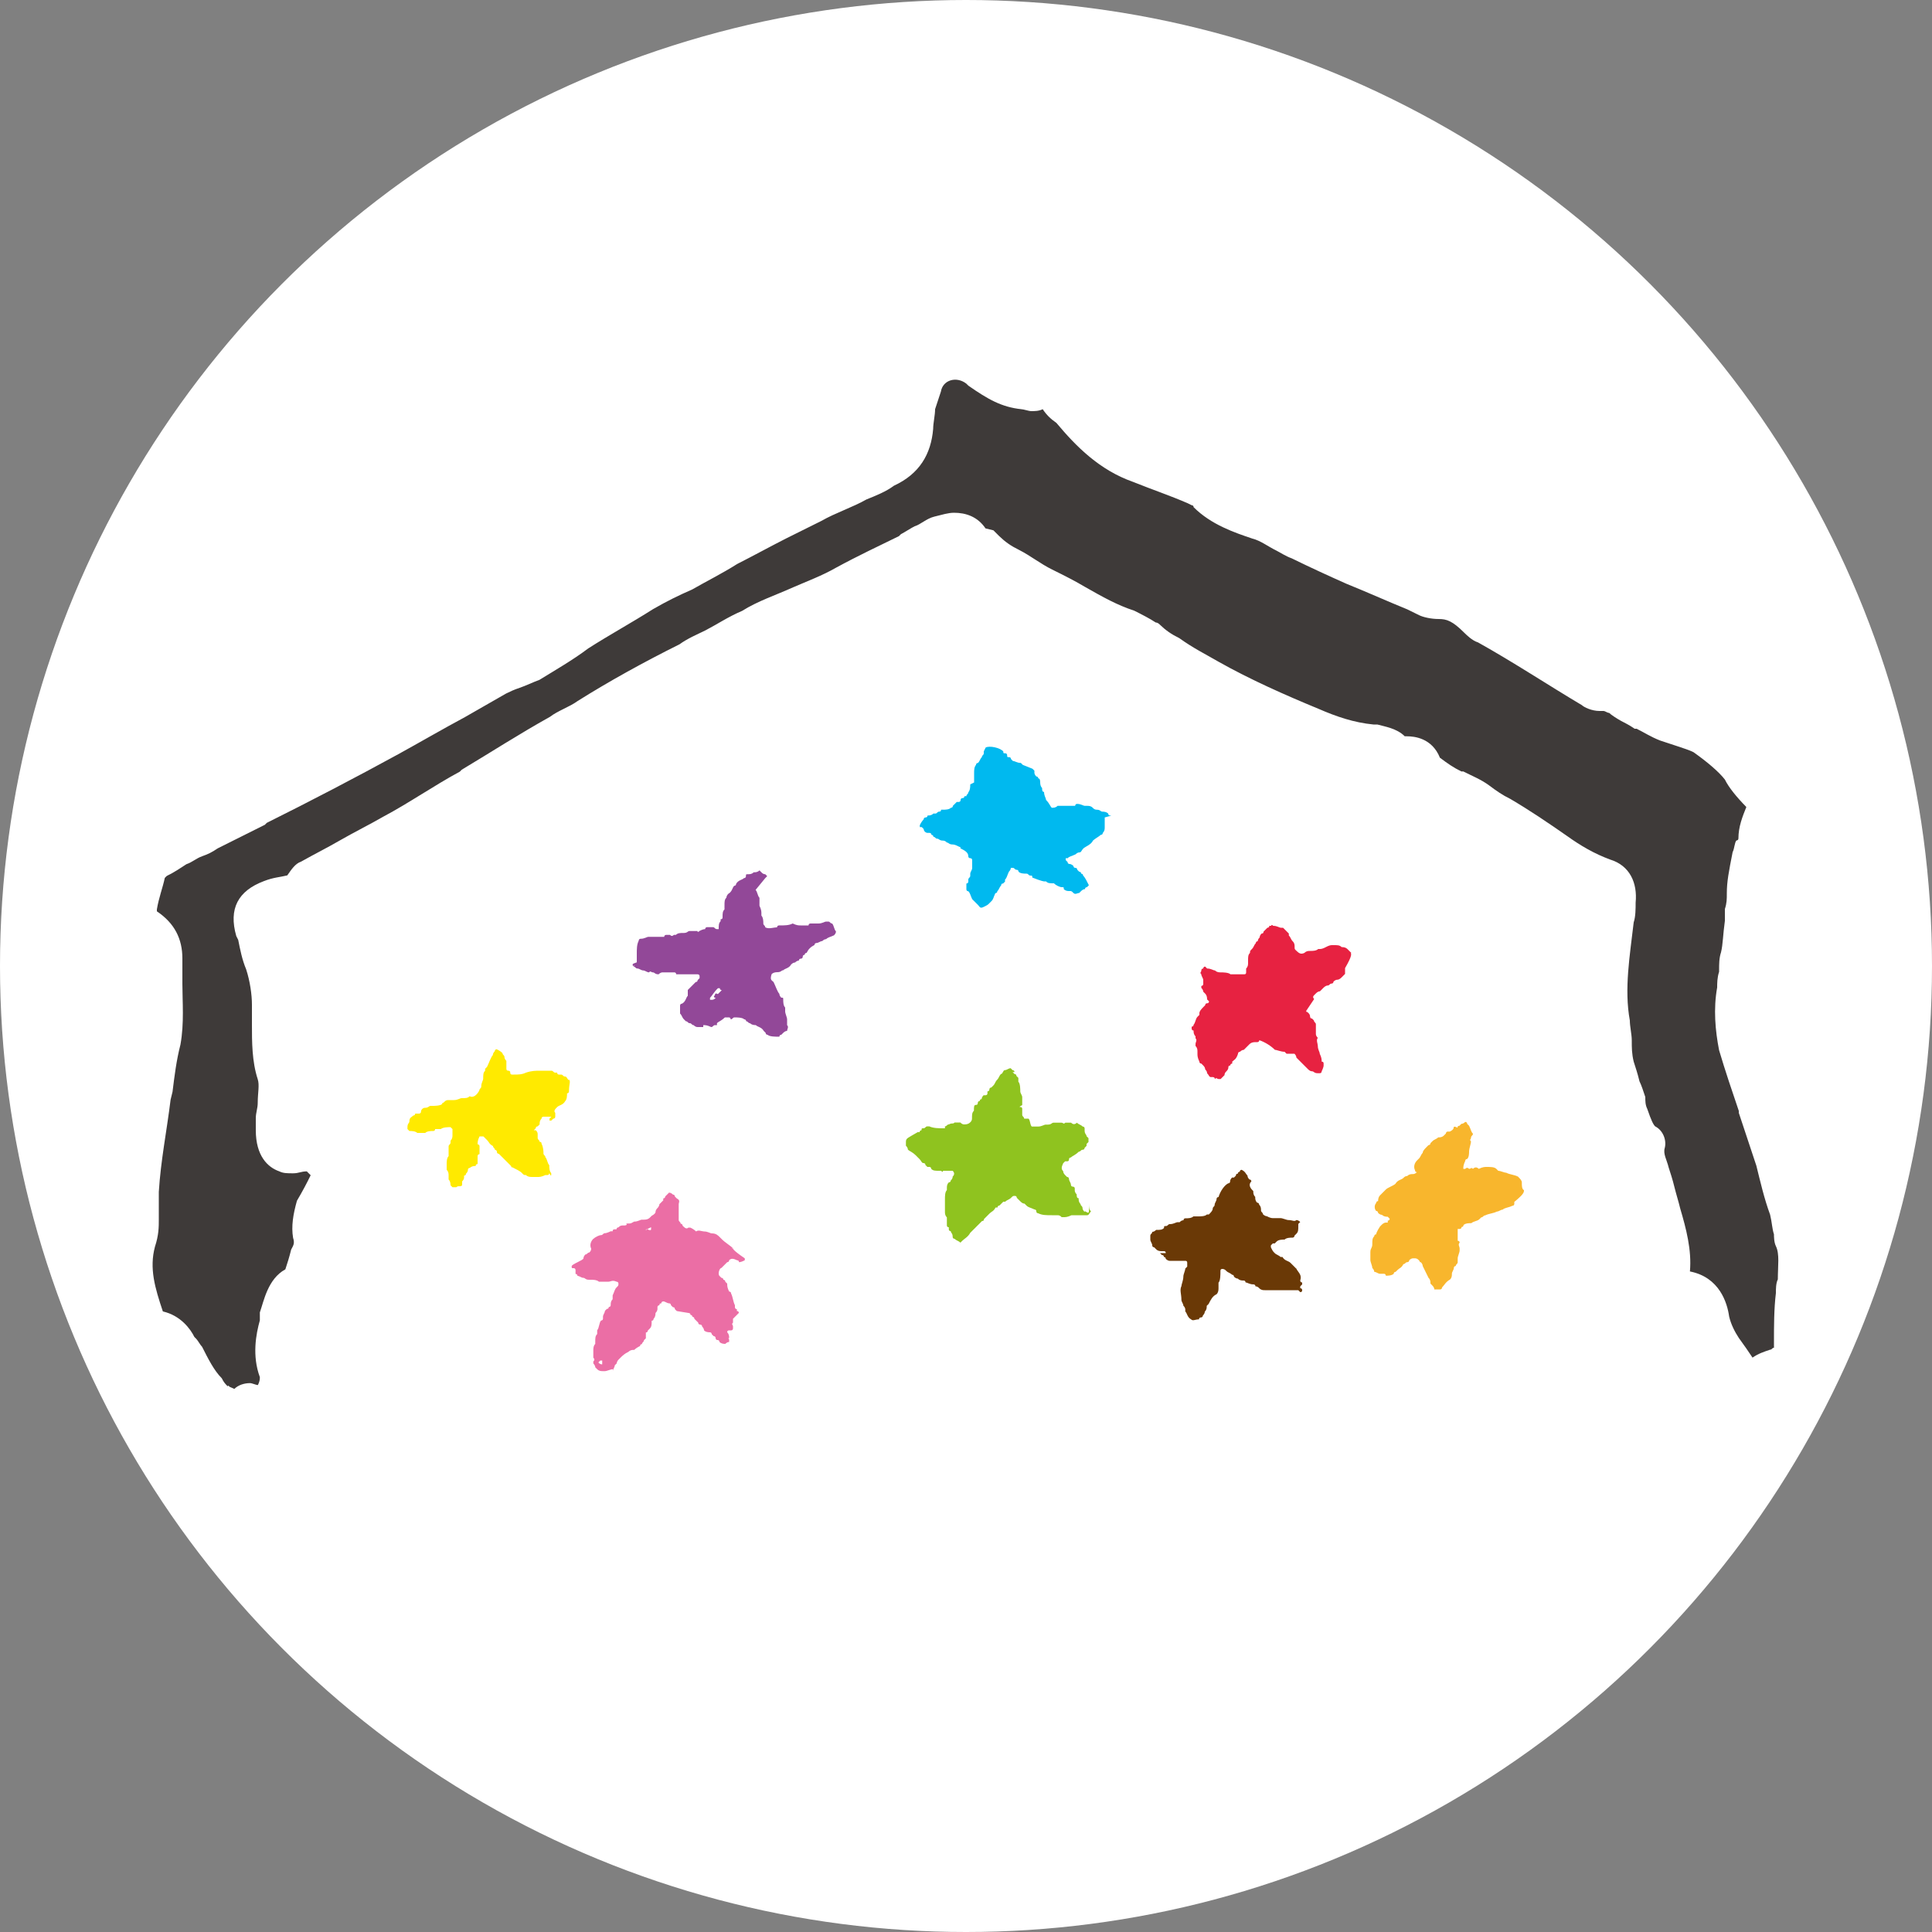
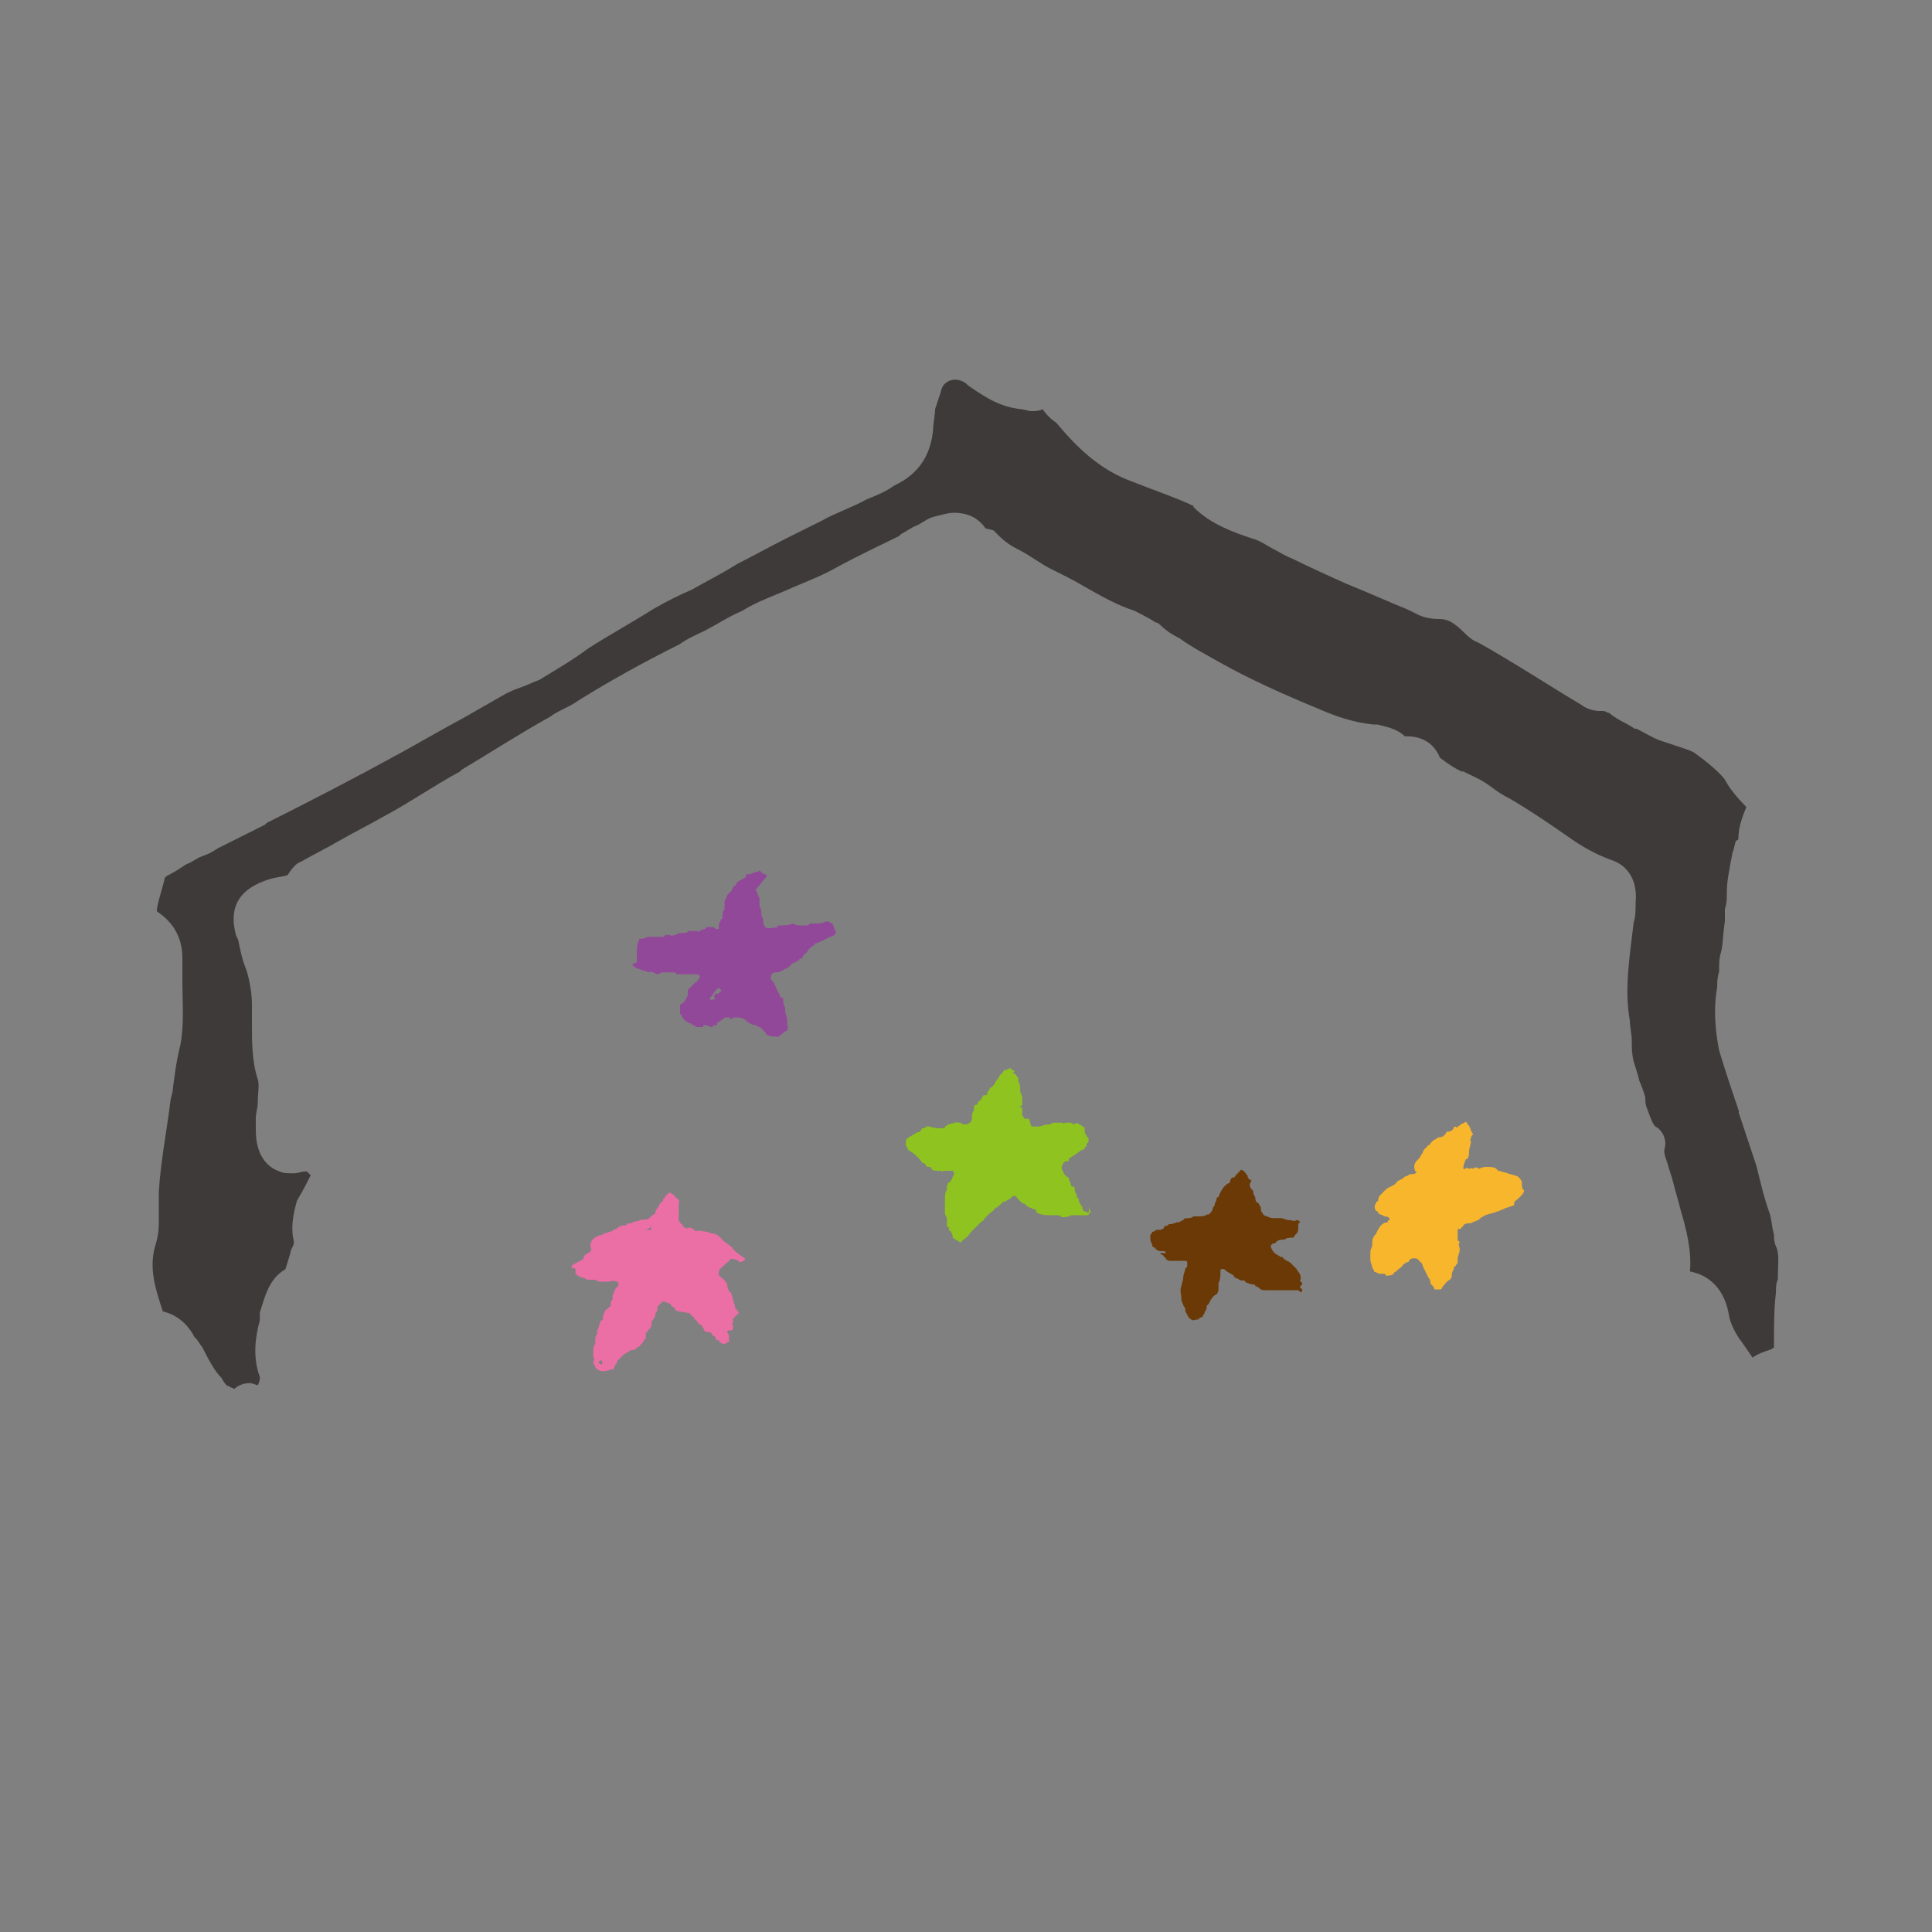
<svg xmlns="http://www.w3.org/2000/svg" id="_レイヤー_1" data-name=" レイヤー 1" viewBox="0 0 100 100">
  <rect x="0" y="0" width="100" height="100" fill="#808080" stroke="none" />
  <defs>
    <style>
      .cls-1 {
        fill: #f8b62d;
      }

      .cls-1, .cls-2, .cls-3, .cls-4, .cls-5, .cls-6, .cls-7, .cls-8, .cls-9, .cls-10 {
        stroke-width: 0px;
      }

      .cls-2 {
        fill: #3e3a39;
      }

      .cls-3 {
        fill: #8fc31f;
      }

      .cls-4 {
        fill: #924898;
      }

      .cls-5 {
        fill: #fff;
      }

      .cls-6 {
        fill: #ffea00;
      }

      .cls-7 {
        fill: #e72241;
      }

      .cls-8 {
        fill: #eb6ea5;
      }

      .cls-9 {
        fill: #00b9ef;
      }

      .cls-10 {
        fill: #6a3906;
      }
    </style>
  </defs>
-   <circle class="cls-5" cx="50" cy="50" r="50" />
  <g>
    <g>
      <path class="cls-1" d="m78.87,61.61c-.1-.1-.1-.2-.1-.41,0-.1-.1-.2-.2-.3-.2-.1-.41-.1-.61-.2-.1,0-.3-.1-.41-.1l-.1-.1c-.1-.1-.3-.1-.5-.1-.1,0-.2,0-.41.1-.1-.1-.2-.1-.3,0-.1-.1-.1,0-.2,0-.07-.07-.14-.07-.2,0h-.1c0-.1,0-.2.1-.41,0,0,0-.1.1-.1.1-.1.1-.3.1-.41s.1-.41.1-.5c-.1-.1,0-.1,0-.2s.1-.1.1-.2c-.1-.1-.1-.2-.2-.41l-.1-.1c0-.1-.1-.1-.1-.1-.07.07-.14.1-.2.1l-.1.1c-.07,0-.1.03-.1.1-.13-.07-.2-.07-.2,0s-.07.14-.2.2h-.1c-.1,0-.1.1-.1.1l-.1.1c-.1.1-.2.1-.3.1-.1.1-.2.1-.3.2l-.1.1c0,.1-.1.1-.1.1l-.1.1c-.1.1-.2.2-.2.3-.1.1-.1.2-.2.3l-.1.1c-.1.1-.2.3-.1.5,0,0,0,.1.1.1-.07.07-.14.1-.2.1-.1,0-.2,0-.3.1-.07,0-.14.03-.2.1-.1.1-.3.1-.41.3-.1.1-.41.2-.5.3l-.1.1-.2.2c-.07.07-.1.17-.1.3-.1,0-.1.1-.1.1-.1.1-.1.3,0,.41.1,0,.1.1.1.1.07.07.14.1.2.1.07.07.17.1.3.1l.1.1s0,.1-.1.1v.1h-.1c-.1,0-.2.1-.2.1l-.1.1s-.2.3-.2.41c-.1,0-.1.1-.1.1-.1.1-.1.2-.1.41s-.1.2-.1.41v.41c0,.1.1.3.1.41.07.07.1.14.1.2.1,0,.2.1.3.1h.2c.1,0,.1.1.1.1.1,0,.3,0,.41-.1,0-.1.1-.1.1-.1l.1-.1c.1-.1.2-.1.3-.3.1,0,.1-.1.2-.1,0,0,.1,0,.1-.1.07-.07.14-.1.2-.1h.1c.07,0,.14.03.2.1.1.1,0,.1.1.1.07.07.1.14.1.2.1.2.2.41.3.61.1.1.1.2.1.3l.1.1c.07.07.1.14.1.2h.3c.1,0,.1-.1.1-.1.1-.1.2-.3.41-.41.1-.1.1-.2.1-.3s.1-.2.1-.3c0,0,0-.1.1-.1,0-.1.1-.1.1-.2v-.2c0-.1.1-.3.1-.41v-.1c0-.1-.1-.2,0-.3,0-.1-.1-.1-.1-.1v-.61h.1c.1,0,.1-.1.1-.1,0,0,.1,0,.1-.1.1-.1.3-.1.41-.1.1-.1.3-.1.41-.2l.1-.1c.1,0,.1-.1.2-.1.2-.1.41-.1.61-.2.1,0,.2-.1.3-.1.1-.1.3-.1.5-.2.1,0,.1-.1.1-.1v-.1c.5-.41.5-.5.5-.61h0l-.05-.03Z" />
      <path class="cls-10" d="m67.09,65.66h0q-.07-.07,0,0l-.2-.2-.1-.1c-.1-.1-.3-.1-.41-.3h-.1c-.1-.1-.2-.1-.3-.2s-.1-.1-.2-.3v-.1l.1-.1h.1l.1-.1c.1-.1.3-.1.41-.1.1-.1.3-.1.41-.1,0,0,.1,0,.1-.1l.1-.1c.1-.1.1-.2.1-.41v-.1l.1-.1c-.07-.07-.14-.1-.2-.1-.1.1-.2,0-.41,0-.1,0-.3-.1-.41-.1h-.41c-.07,0-.17-.03-.3-.1-.1,0-.2-.1-.2-.1,0-.1-.1-.1-.1-.2s0-.2-.1-.3c0-.1-.1-.1-.1-.1-.1-.1-.1-.2-.1-.3-.1-.1-.1-.2-.1-.3-.1-.1-.3-.3-.1-.5,0,0,0-.1-.1-.1-.07-.07-.1-.14-.1-.2-.1-.1-.1-.2-.3-.3-.1,0-.1.1-.1.1-.1,0-.1.1-.1.1-.07,0-.1.03-.1.1l-.1.1h-.1c-.07.07-.1.14-.1.2,0,.1-.1.1-.1.1-.2.1-.41.41-.5.71,0,0-.1,0-.1.1s-.1.2-.1.3-.1.1-.1.2-.1.2-.2.3h-.1c-.1.1-.3.1-.5.1h-.2c-.1.1-.3.1-.41.1s-.1.1-.1.1c-.07,0-.14.03-.2.1h-.1c-.1,0-.2.1-.41.1-.1,0-.1.1-.2.1s-.1,0-.1.1c-.1.1-.2.1-.41.1-.07.07-.14.1-.2.1,0,.1-.1.1-.1.2v.2c0,.1.1.2.1.3s.1.1.1.1l.1.1c.1.1.2.1.3.1h.1c.07,0,.1.03.1.1h-.3l.1.1c.07,0,.1.03.1.1.1,0,.1.1.1.1,0,0,.1.1.2.1h.81c.07,0,.1.03.1.1v.2l-.1.1c0,.1-.1.3-.1.41,0,.2-.1.41-.1.5-.1.2,0,.41,0,.71,0,.1.1.2.1.3.07.07.1.14.1.2,0,.06,0,.1,0,.1.1.1.1.3.3.41.1.1.2,0,.41,0,0-.1.1-.1.1-.1.1,0,.1-.1.1-.1.07-.07.1-.14.1-.2.1-.1.1-.2.1-.3l.1-.1c.1-.2.2-.41.41-.5.07-.07.1-.17.1-.3v-.3c.1-.1.1-.41.1-.61,0-.07.03-.1.1-.1s.14.03.2.1c.1.1.2.1.3.2.1,0,.1.1.1.1.07.07.14.1.2.1.1.1.2.1.3.1s.1.1.1.1c.1,0,.2.1.41.1,0,0,.1,0,.1.1.07,0,.14.03.2.1.1.1.2.1.3.1h1.72l.1.1c.07,0,.1-.03.1-.1q0-.1-.1-.1v-.1l.1-.1v-.1c-.1,0-.1-.1-.1-.1.1-.3-.1-.41-.2-.61h0l-.02-.04Z" />
-       <path class="cls-7" d="m69.94,49.32l-.2-.2c-.07-.07-.17-.1-.3-.1-.1-.1-.2-.1-.41-.1h-.1c-.07,0-.17.03-.3.1s-.23.1-.3.1h-.1c-.1.1-.3.1-.41.1s-.2,0-.3.1c-.2.1-.3,0-.41-.1s-.1-.1-.1-.2,0-.2-.1-.3-.1-.2-.2-.3v-.1l-.1-.1-.2-.2h-.1c-.1,0-.2-.1-.41-.1,0,0-.1-.1-.1,0h-.1c0,.1-.1.1-.1.1l-.1.1-.1.1c0,.07-.03.1-.1.1-.07.07-.1.14-.1.2h0c-.07.07-.1.14-.1.2-.1,0-.1.1-.1.1-.1.1-.1.2-.2.3s-.1.1-.1.2c-.1.1-.1.2-.1.41v.1c0,.1,0,.2-.1.3v.2c0,.07-.03.1-.1.1h-.71c-.1-.1-.41-.1-.5-.1s-.2,0-.3-.1c-.1,0-.2-.1-.41-.1l-.1-.1c-.1,0-.1.1-.1.1-.1,0-.1.1-.1.1,0,.1-.1.1,0,.2,0,.1.1.2.1.3v.2h0s0,.1-.1.1v.1s.1.1.1.2l.1.1c.07.07.1.17.1.3l.1.1s0,.1-.1.1-.1.1-.1.1l-.1.1c-.13.13-.2.23-.2.3v.1l-.1.1c-.1.1-.1.3-.2.41,0,.1-.1.1-.1.1h0v.1s0,.1.1.1c0,.1,0,.2.1.3v.1c.1.1,0,.2,0,.3v.1c.1.1.1.2.1.3v.1c0,.1,0,.2.1.41,0,0,0,.1.1.1l.1.1c.07.07.1.14.1.2.07.07.1.14.1.2.1.1.1.2.2.2h.1s.1,0,.1.1c.1-.1.1,0,.2,0h.1l.2-.2c0-.07.03-.14.1-.2.07-.07.1-.14.1-.2,0-.07.03-.1.1-.1h0c0-.1.1-.1.1-.1v-.1c.1-.1.2-.1.3-.41,0-.1.1-.1.1-.1.07-.07.14-.1.2-.1l.1-.1.2-.2c.07-.07.17-.1.3-.1h.1s.1,0,.1-.1c.3.1.61.3.81.5.1,0,.3.1.5.1l.1.1h.41c.07.07.1.14.1.2l.1.1.41.41.1.1c.07.07.14.1.2.1.1,0,.1.1.3.1h.1c.1,0,.1-.1.1-.1,0,0,.1-.2.1-.3v-.1c0-.07-.03-.1-.1-.1h0c0-.1,0-.2-.1-.41,0-.1-.1-.2-.1-.41h0c0-.1-.1-.3,0-.41h0c-.07-.07-.1-.14-.1-.2v-.5c0-.1-.1-.1-.1-.2l-.1-.1c-.1,0-.1-.1-.1-.1,0-.07-.03-.14-.1-.2-.1-.1-.1,0-.1-.1l.41-.61c-.07-.07-.07-.14,0-.2l.1-.1c.07-.07.14-.1.2-.1l.1-.1.1-.1s.1-.1.2-.1.1-.1.2-.1c0,0,.1,0,.1-.1.07-.07.14-.1.2-.1.1,0,.2-.1.2-.1l.1-.1.1-.1v-.3c.41-.71.3-.71.3-.81h.03Z" />
      <path class="cls-3" d="m56.13,62.72c-.07-.07-.1-.14-.1-.2,0-.1-.1-.1-.1-.2-.1-.1-.1-.2-.1-.3-.1,0-.1-.1-.1-.2-.07-.07-.1-.14-.1-.2v-.1c0-.1-.1-.1-.1-.1-.1,0-.1-.1-.1-.1,0-.1-.1-.2-.1-.3,0,0,0-.1-.1-.1l-.1-.1c-.07-.07-.1-.14-.1-.2-.1-.1-.1-.2,0-.41l.1-.1h.1c.07,0,.1-.03.1-.1,0-.1.1-.1.1-.1.1-.1.2-.1.41-.3h0c.1,0,.1-.1.2-.1h0c.1,0,.1-.1.1-.1l.1-.1v-.1l.1-.1v-.2l-.1-.1c0-.1-.1-.1-.1-.3h0v-.1s0-.1-.1-.1c-.1-.1-.2-.1-.3-.2-.1.1-.2.1-.3,0h-.3c-.1.1-.1,0-.2,0h-.41c-.1,0-.1.1-.3.1h-.1c-.1,0-.2.1-.41.1h-.3c-.1,0-.1-.41-.2-.41h-.21c0-.1-.1-.1-.1-.2v-.3h0c0-.07-.03-.1-.1-.1s-.03-.03.1-.1v-.41c0-.1-.1-.2-.1-.3s0-.41-.1-.5v-.2l-.1-.1c0-.1-.1-.1-.1-.1l-.1-.1h.1c0-.1-.1-.1-.1-.1l-.1-.1c-.1,0-.2.1-.3.1s-.1.2-.2.2c-.1.1-.1.2-.2.3-.1.1-.1.2-.2.3l-.1.1c-.1,0-.1.1-.1.1,0,.1-.1.1-.1.1v.1c0,.1-.1.1-.1.1h-.1c-.07.07-.1.14-.1.2-.1,0-.1.1-.1.1-.1.1,0,0,0,0-.1,0-.1.1-.1.1,0,.07-.03.1-.1.1-.1,0-.1.1-.1.3-.1.1-.1.2-.1.41,0,.07-.03.14-.1.2-.07.07-.17.1-.3.1-.07,0-.14-.03-.2-.1h-.3c-.1.1-.1,0-.3.1-.1,0-.1.1-.2.1v.1h-.1c-.2,0-.5,0-.71-.1h-.1c-.1,0-.1.1-.2.1s-.1,0-.1.1c0,0-.1,0-.1.1h-.1c-.5.3-.61.3-.61.5v.2c.07.07.1.14.1.2.1.1.2.1.41.3l.1.1.1.1c.1.1.1.2.2.2,0,0,.1,0,.1.1l.1.1h.1c.1,0,.1.1.1.1.1.1.2.1.41.1h.1c.07.07.1.07.1,0h.5c.1.1.1.2,0,.3h0c0,.07-.03.14-.1.2,0,.1-.1.1-.1.1-.1.1-.1.2-.1.3v.1c-.1.1-.1.3-.1.5v.61c0,.1,0,.2.1.3v.41c0,.07.03.1.1.1v.1c0,.07.03.1.1.1,0,.1.1.1.1.3,0,.1.1.1.1.1h0c.1.1.2.1.3.2l.1-.1c.1-.1.3-.2.41-.41l.2-.2.41-.41c.07,0,.1-.03.1-.1l.2-.2h0l.1-.1c.1-.1.2-.1.3-.3h.1s0-.1.1-.1h0l.2-.2h.1c.1-.1.2-.1.3-.2s.1-.1.2-.1.1.1.1.1l.1.1.1.1c.07.07.14.1.2.1l.1.1c.1.1.2.1.41.2,0,0,.1,0,.1.1s.1.1.1.1c.2.1.41.1.71.1h.3c.07,0,.14.03.2.1h.1c.1,0,.2,0,.41-.1h.81c.1,0,.1-.1.2-.2-.1-.1-.1-.2-.1-.41,0,.61,0,.5-.2.41h0l.03-.03Z" />
-       <path class="cls-9" d="m57.46,42.21c-.1,0-.1-.1-.1-.1-.07-.07-.17-.1-.3-.1-.1,0-.1-.1-.3-.1-.07,0-.14-.03-.2-.1-.1-.1-.2-.1-.3-.1h-.1c-.1,0-.2-.1-.41-.1-.1,0-.1.1-.1.1h-.91c-.1.1-.2.1-.3.1-.1-.1-.1-.2-.3-.41,0-.1-.1-.2-.1-.41-.1,0-.1-.1-.1-.2-.07-.07-.1-.17-.1-.3s-.03-.2-.1-.2c0-.1-.1-.1-.1-.1-.07-.07-.1-.14-.1-.2v-.1l-.1-.1-.5-.2-.1-.1c-.2,0-.3-.1-.41-.1l-.1-.1s0-.1-.1-.1-.1,0-.1-.1c0,0,0-.1-.1-.1s-.1,0-.1-.1c-.2-.2-.71-.3-.91-.2l-.1.2v.1c0,.1-.1.1-.1.2-.1.1-.1.2-.2.3,0,0-.1,0-.1.1-.1.1-.1.3-.1.41v.5l-.2.1c0,.1,0,.3-.1.41,0,.1-.1.1-.1.2h-.1s0,.1-.1.1-.1.1-.1.1c0,.1-.1.1-.1.1h-.1c-.07.07-.14.14-.2.2,0,.1-.1.1-.1.1-.1.1-.3.1-.41.1h-.1c0,.07-.03.1-.1.1-.1,0-.1.1-.2.1h-.1c-.1.1-.2.1-.3.1,0,0,0,.1-.1.1,0,0-.1,0-.1.1-.07.07-.14.17-.2.3v.1h.1l.1.1c0,.1.1.2.2.2h.1s.1,0,.1.1c0,0,.1,0,.1.1.1,0,.1.1.2.1s.1.1.3.1c.07,0,.14.03.2.1.1,0,.1.1.3.1.07,0,.17.03.3.1.2.1.1,0,.1.1.2.1.41.2.41.41,0,.1.1.1.1.1.1,0,.1.1.1.1v.41c0,.1-.1.2-.1.3h0v.1c0,.1-.1.1-.1.2v.1s0,.1-.1.1v.3s0,.1.1.1c.1.1.1.2.2.41l.1.1.2.2c.1.1.1.2.3.1s.2-.1.3-.2l.1-.1c.1-.1.1-.2.2-.41,0,0,.1,0,.1-.1.1-.1.1-.2.2-.3,0-.07.03-.1.1-.1l.1-.1v-.1c.1-.1.1-.2.2-.41.07-.07.1-.14.1-.2h.1c.1,0,.1.1.2.1s.1.1.1.1c.1.1.3.1.41.1s.1.1.2.1.1,0,.1.1c.5.2.61.2.61.2h.1c.1.1.2.1.41.1.1.1.3.2.41.2s.1,0,.1.1c.1.1.2.1.3.1s.1,0,.2.1c.1.1.2,0,.3,0l.1-.1c.07-.07.14-.1.2-.1,0-.1.1-.1.1-.1l.1-.1c-.1-.2-.2-.41-.3-.5,0-.1-.1-.1-.1-.1,0-.1-.1-.1-.1-.1l-.1-.1h0s0-.1-.1-.1-.1-.1-.1-.1c0,0-.1-.1-.2-.1,0,0-.1,0-.1-.1l-.1-.1v-.1h.1c.1-.1.2-.1.41-.2.07-.07.14-.1.2-.1.1,0,.1-.1.2-.2s.41-.2.5-.41c.1-.1.3-.2.41-.3.1,0,.1-.1.1-.1.1-.1.1-.2.1-.3v-.5c.27-.07.37-.1.3-.1h0l.07-.02Z" />
      <path class="cls-4" d="m32.79,50.03c.1,0,.1.1.2.1s.2.1.3.1.2.1.3.1c.1-.1.1,0,.2,0s.1.1.3.1c.07-.07.14-.1.2-.1h.61c.1,0,.1.1.1.1h1.11s.1,0,.1.1v.1l-.1.1s0,.1-.1.1l-.41.41v.3c-.1.1-.1.3-.3.41-.1,0-.1.1-.1.1v.41c.1.1.1.2.2.3l.1.1c.1,0,.1.1.2.1s.1.1.2.1c.07.07.14.1.2.1h.3v-.1c.1,0,.2,0,.41.1.1,0,.1-.1.2-.1h.1v-.1c.1-.1.2-.1.41-.3h.2c.1,0,.1.1.1.1.1,0,.1-.1.2-.1s.41,0,.5.1c0,0,.1,0,.1.1.1,0,.1.1.2.1.07.07.17.1.3.1.1.1.3.1.41.3l.1.1c0,.1.1.1.1.1.1.1.41.1.61.1,0,0,0-.1.1-.1l.1-.1c.07-.07.14-.1.2-.1,0-.1.1-.2,0-.3v-.3c0-.1-.1-.3-.1-.41v-.2c-.1-.1-.1-.3-.1-.41s0-.1-.1-.1c-.07-.07-.1-.14-.1-.2-.1-.1-.2-.41-.3-.61-.1-.1-.2-.1-.1-.41.07-.07.17-.1.3-.1.2,0,.2-.1.3-.1.1-.1.3-.1.41-.3.07-.07.14-.1.2-.1.07-.07.14-.1.2-.1h0c0-.1.1-.1.1-.1.1,0,.1-.1.1-.1,0-.1.1-.1.1-.1,0,0,0-.1.1-.1.1-.2.2-.3.41-.41,0-.1.1-.1.1-.1.1,0,.2-.1.3-.1.07-.07.14-.1.2-.1.1-.1.2-.1.41-.2.07-.07.1-.14.1-.2-.1-.1-.1-.3-.2-.41-.1,0-.1-.1-.2-.1h-.1c-.1,0-.2.1-.41.1h-.41s-.1,0-.1.1h-.41c-.1,0-.2,0-.41-.1-.2.1-.41.1-.71.1,0,0-.1,0-.1.1-.2,0-.41.1-.61,0,0-.1-.1-.1-.1-.2s0-.3-.1-.41v-.1c0-.1,0-.2-.1-.41v-.41c-.1-.1-.1-.3-.2-.41l.5-.61.1-.1-.1-.1c-.07,0-.14-.03-.2-.1l-.1-.1c-.1.1-.2.1-.3.1-.1.1-.2.1-.3.1s-.1,0-.1.1c0,0,0,.1-.1.1h0c-.1.1-.3.1-.41.3,0,.1-.1.1-.1.1-.1.1-.1.3-.3.41-.07.07-.1.14-.1.2-.1.1-.1.2-.1.41v.2c-.1.1-.1.2-.1.41,0,.07-.03.1-.1.1v.1c-.1.1-.1.2-.1.41h-.1c-.1,0-.1-.1-.2-.1h-.3s-.1,0-.1.1c-.07,0-.17.03-.3.1-.1.1-.1,0-.1,0h-.41c-.1,0-.1.1-.3.1s-.3,0-.41.1h-.1c-.07.07-.14.07-.2,0h-.2s-.1,0-.1.1h-.81c-.1,0-.2.1-.41.1-.1,0-.1.1-.1.1-.1.2-.1.41-.1.71v.41c-.3.1-.2.1-.2.2h0l.09-.05Zm4.36,1.42s-.1,0,0,0c-.2-.1-.1.1-.2.1,0,.07.03.1.1.1-.07.07-.14.1-.2.1h-.1v-.1c.1-.1.2-.3.41-.5h.1c0,.1.1.1.1.1l-.2.2h-.02Z" />
      <path class="cls-8" d="m37.97,64.64c-.1,0-.1-.1,0,0-.2-.2-.41-.3-.61-.5l-.1-.1c-.1-.1-.2-.2-.41-.2-.1,0-.2-.1-.41-.1-.1,0-.3-.1-.41,0-.07-.07-.17-.14-.3-.2h-.1c-.1.1-.2,0-.3-.1,0,0,0-.1-.1-.1,0-.1-.1-.1-.1-.2v-.81c0-.1.1-.2-.1-.3l-.1-.1c0-.1-.1-.1-.1-.1-.07-.07-.14-.1-.2-.1l-.1.1-.1.1c0,.1-.1.1-.1.1v.1l-.1.1-.1.1s0,.1-.1.2c-.07.07-.1.14-.1.2s-.07.13-.2.2h0l-.1.1c-.07.07-.17.1-.3.1h-.1c-.1,0-.2.1-.41.1-.2.1-.1.1-.41.1.1.1-.1.1-.1.1h-.1c-.07,0-.14.03-.2.1-.1,0-.1.1-.1.1h-.1c-.07,0-.1.03-.1.1h-.1s-.2.1-.3.1-.1.1-.2.1-.3.1-.41.2c-.1.1-.2.3-.1.5,0,.07-.03.14-.1.2-.1,0-.1.1-.2.1-.07.07-.1.14-.1.2,0,.1-.61.3-.61.41s0,.1.1.1.1.1.1.1v.2c.1,0,.1.1.1.1.1,0,.2.1.3.1s.1.1.3.1h.1c.1,0,.3,0,.41.1h.5c.1,0,.2-.1.41,0,0,0,.1,0,.1.1s0,.1-.1.2c-.1.1-.1.2-.2.41v.2c-.1.1-.1.2-.1.3s-.1.1-.1.1c0,0,0,.1-.1.1l-.1.1c0,.1-.1.2-.1.3v.1c0,.1-.1.1-.1.1-.1.1-.1.41-.2.5v.2c-.1.1-.1.2-.1.41v.1h0c-.07.07-.1.17-.1.3v.41h0c.07.07.07.14,0,.2h0v.1s.1.1.1.2l.1.1c.1.1.2.1.3.1h.1c.1,0,.3-.1.41-.1v.1c0-.1.1-.2.1-.3l.1-.1s0-.1.1-.2l.1-.1c.1-.1.2-.2.41-.3.1-.1.2-.1.3-.1.07-.07.17-.14.3-.2,0-.1.1-.1.1-.1,0-.1.1-.1.1-.2l.1-.1v-.3c.1,0,.1-.1.1-.1l.1-.1c.1-.1.1-.2.1-.41.1,0,.1-.1.1-.1.07-.07.1-.17.1-.3h0c.1-.1.1-.2.1-.2h0v-.1c0-.1.1-.1.1-.1,0-.07.03-.1.1-.1,0-.1.1-.1.1-.1.1,0,.2.1.3.1s.1.1.1.1l.1.1c.07,0,.1.03.1.1l.1.1.61.1s.1,0,.1.1c0,0,.1,0,.1.1.1,0,.1.1.1.1l.1.1.1.1c0,.1.1.1.1.1,0,0,.1,0,.1.1.07.07.1.14.1.2.07.07.17.1.3.1.1,0,.1.1.1.1l.1.1c.1,0,.1.1.1.1,0,0,0,.1.1.1h0c.1,0,.1.1.1.1.07.07.17.1.3.1.07-.07.14-.1.2-.1v-.1c0-.1-.1-.1,0-.1,0-.1,0-.2-.1-.3h0c0-.07.03-.1.1-.1h.1c.1,0,.1-.1.1-.1v-.1c0-.1-.1-.1,0-.2v-.2l.3-.3c0-.07-.03-.1-.1-.1v-.1c-.1,0-.1-.1-.1-.1v-.1c-.1-.2-.1-.41-.2-.61,0-.1-.1-.1-.1-.1-.1-.2-.1-.3-.1-.41l-.1-.1c0-.1-.1-.1-.1-.1,0-.1-.1-.1-.1-.1h0l-.1-.1c-.1-.1,0-.41.1-.41l.2-.2.1-.1c.1,0,.1-.1.1-.1.1-.1.2-.1.41,0,0,0,.1,0,.1.1.07,0,.17-.03.3-.1v-.1c-.61-.41-.61-.5-.61-.5h0l-.03-.05Zm-4.47-1.02q.07,0,0,0l.2-.1v.1c0,.07-.07.07-.2,0q0,.07,0,0t0,0c-.1.1-.1,0,0,0h0Zm-2.33,7h0c-.07,0-.14-.03-.2-.1l.1-.1h.1v.2h0Z" />
-       <path class="cls-6" d="m29.44,55.92h0c-.1-.1-.1-.2-.2-.2s-.1-.1-.2-.1h-.1c-.07,0-.1-.03-.1-.1h-.1c-.1,0-.1-.1-.2-.1h-.61c-.2,0-.41,0-.71.1-.2.1-.41.1-.61.1h-.1c-.07,0-.1-.03-.1-.1,0-.07-.03-.1-.1-.1q-.1,0-.1-.1v-.41c-.07-.07-.1-.14-.1-.2,0-.1-.1-.1-.1-.2-.07-.07-.17-.14-.3-.2-.1,0-.1.1-.1.1-.07.07-.1.14-.1.2-.1.1-.2.41-.3.61l-.1.1v.1c-.1.1-.1.2-.1.41,0,.1-.1.2-.1.41,0,.1-.1.1-.1.2-.1.2-.3.41-.5.3-.1.1-.2.1-.41.1-.1,0-.2.1-.41.1h-.3c-.07,0-.14.03-.2.1-.1.1-.1,0-.1.1-.1.1-.41.1-.5.1h-.1c-.1,0-.1.1-.3.1-.1,0-.2.1-.2.2s-.1.1-.1.1h-.2c0,.1-.1.1-.1.1-.1.1-.2.1-.2.3,0,.1-.1.1-.1.3v.1l.1.1c.1,0,.3,0,.41.1h.41c.1-.1.3-.1.41-.1s.1-.1.1-.1h.3c.1-.1.41-.1.5-.1l.1.1v.3c0,.1,0,.2-.1.3v.1c0,.1-.1.1-.1.2v.5h0c-.1.1-.1.3-.1.41v.3c.1.1.1.2.1.3v.2c.07.07.1.17.1.3l.1.1h.2c.1-.1.2,0,.3-.1v-.2c.07-.07.1-.14.1-.2v-.1s.1,0,.1-.1c.07-.07.1-.14.1-.2,0-.1.1-.1.1-.1.07-.07.17-.1.3-.1,0-.1.1-.1.1-.1v-.41s0-.1.1-.1v-.41s0-.1-.1-.1c0-.1,0-.2.1-.41h.2l.2.2c.1.1.1.2.3.3,0,.1.1.1.1.2.1,0,.1.1.1.1,0,.1.1.1.1.1l.2.2.1.1.1.1.2.2c.1.1,0,.1.1.1.2.1.41.2.5.3s.1.1.2.1c.07.07.17.1.3.1h.3c.1,0,.2,0,.41-.1h.1c.1,0,.1-.1.1-.1.1.2.1.1.1.1v-.1c-.1-.1-.1-.3-.1-.41-.1-.1-.1-.3-.2-.41,0-.1-.1-.1-.1-.2s0-.3-.1-.5c0-.07-.03-.1-.1-.1,0-.1-.1-.1-.1-.2v-.2c0-.07-.03-.14-.1-.2h-.1l.1-.1c0-.1.1-.1.1-.1l.1-.1c0-.1,0-.2.1-.3,0-.1.1-.1.1-.1h.41l-.1.1v.1h.1l.1-.1c.1,0,.1-.1.1-.1v-.2c-.1-.1,0-.2.1-.3s.3-.1.41-.3c.1-.1.1-.3.1-.41.1,0,.1-.1.1-.1,0-.41.1-.5,0-.61h-.02Z" />
    </g>
    <path class="cls-2" d="m11.78,71.75c-.1-.1-.2-.2-.3-.41-.41-.41-.71-1.02-1.02-1.63-.1-.1-.2-.3-.3-.41l-.1-.1c-.2-.41-.71-1.11-1.63-1.32-.41-1.22-.71-2.23-.41-3.35.2-.61.2-1.02.2-1.42v-1.42c.1-1.63.41-3.14.61-4.77l.1-.41c.1-.81.2-1.63.41-2.44.2-1.11.1-2.23.1-3.14v-1.32c0-1.02-.41-1.83-1.32-2.44h0v-.1c.1-.61.3-1.11.41-1.63h0l.1-.1c.41-.2.71-.41,1.02-.61.3-.1.5-.3.81-.41s.5-.2.81-.41c.81-.41,1.63-.81,2.44-1.22l.1-.1c2.23-1.11,4.57-2.33,6.8-3.55,1.11-.61,2.33-1.32,3.45-1.92.71-.41,1.42-.81,2.13-1.22.2-.1.41-.2.71-.3s.71-.3,1.02-.41c.81-.5,1.72-1.02,2.53-1.63h0c1.11-.71,2.23-1.32,3.35-2.03.71-.41,1.32-.71,2.03-1.02.71-.41,1.52-.81,2.33-1.32.81-.41,1.72-.91,2.53-1.32l1.83-.91c.71-.41,1.63-.71,2.33-1.11.5-.2,1.02-.41,1.42-.71,1.32-.61,1.92-1.63,2.03-2.94,0-.3.1-.71.1-1.02.1-.3.2-.61.3-.91.1-.61.81-.81,1.32-.41l.1.1c1.02.71,1.72,1.11,2.74,1.22.1,0,.41.1.5.1.2,0,.41,0,.61-.1.2.3.41.5.71.71,1.02,1.22,2.23,2.44,3.96,3.05,1.02.41,1.92.71,2.84,1.11l.2.1s.1,0,.1.1c.91.91,2.13,1.32,3.05,1.63.41.1.81.41,1.22.61.2.1.5.3.81.41,1.02.5,1.92.91,2.84,1.32,1.02.41,2.13.91,3.14,1.32l.61.3c.2.1.61.2,1.02.2s.71.1,1.32.71c.1.1.41.41.71.5,1.83,1.02,3.66,2.23,5.38,3.25.1.1.5.3.91.3h.2c.1,0,.2.1.3.1.1.1.41.3.61.41s.41.2.71.41h.1c.41.2.71.41,1.22.61.3.1.61.2.91.3s.61.2.81.3c.71.5,1.32,1.02,1.63,1.42.2.41.61.91,1.11,1.42-.2.5-.41,1.02-.41,1.63,0,0,0,.1-.1.1-.1.1-.1.41-.2.61-.2,1.02-.3,1.52-.3,2.13,0,.3,0,.5-.1.81v.61c-.1.71-.1,1.22-.2,1.63-.1.3-.1.61-.1.91v.1c-.1.3-.1.61-.1.81-.2,1.11-.1,2.23.1,3.25.3,1.02.71,2.23,1.02,3.14v.1c.3.91.61,1.83.91,2.74.2.81.41,1.72.71,2.53.1.41.1.71.2,1.02,0,.1,0,.41.1.61.2.41.1,1.02.1,1.72-.1.2-.1.5-.1.71-.1.81-.1,1.72-.1,2.53v.3c-.1,0-.1.1-.2.1-.3.1-.61.2-.91.41-.2-.3-.41-.61-.71-1.02-.2-.3-.41-.71-.5-1.11-.1-.71-.5-2.03-2.03-2.33.1-1.11-.2-2.23-.5-3.25-.1-.41-.2-.71-.3-1.11-.1-.41-.2-.71-.3-1.02-.1-.41-.3-.71-.2-1.02.1-.41-.1-.91-.5-1.11-.1-.1-.2-.3-.41-.91-.1-.2-.1-.41-.1-.61-.1-.3-.2-.61-.3-.81-.1-.41-.2-.71-.3-1.02-.1-.41-.1-.71-.1-1.11,0-.3-.1-.71-.1-1.02-.3-1.63,0-3.35.2-5.08.1-.3.1-.71.1-1.02.1-1.02-.3-1.92-1.32-2.23-.81-.3-1.52-.71-2.23-1.22-1.02-.71-1.92-1.32-2.94-1.92-.41-.2-.71-.41-1.11-.71-.41-.3-.91-.5-1.32-.71h-.1c-.41-.2-.71-.41-1.11-.71-.41-1.02-1.32-1.11-1.72-1.11h-.1c-.41-.41-1.02-.5-1.42-.61h-.2c-1.02-.1-1.92-.41-2.84-.81-1.72-.71-3.55-1.52-5.18-2.44-.71-.41-1.32-.71-2.03-1.22-.41-.2-.71-.41-1.02-.71-.07-.07-.14-.1-.2-.1-.3-.2-.71-.41-1.11-.61-.91-.3-1.63-.71-2.53-1.22-.5-.3-1.11-.61-1.72-.91-.61-.3-1.11-.71-1.72-1.02-.41-.2-.71-.41-1.02-.71l-.3-.3-.41-.1c-.41-.61-1.02-.81-1.63-.81-.3,0-.61.1-1.02.2s-.71.41-1.02.5c-.2.1-.5.3-.71.41l-.1.1c-1.02.5-2.13,1.02-3.25,1.63-.71.41-1.52.71-2.23,1.02h0c-.91.41-1.83.71-2.64,1.22-.71.3-1.32.71-1.92,1.02-.41.2-.91.41-1.32.71-1.83.91-3.66,1.92-5.28,2.94-.41.3-1.02.5-1.42.81-1.63.91-3.05,1.83-4.57,2.74l-.1.1c-1.32.71-2.64,1.63-3.96,2.33-.71.41-1.52.81-2.23,1.22s-1.32.71-2.03,1.11c-.3.1-.5.41-.71.71-.41.1-.71.1-1.22.3-1.32.5-1.83,1.42-1.42,2.84l.1.2c.1.5.2,1.02.41,1.52.2.61.3,1.32.3,1.83v1.02c0,.91,0,1.92.3,2.84.1.3,0,.71,0,1.22,0,.3-.1.5-.1.81v.61c0,1.32.61,1.92,1.22,2.13.2.1.41.1.71.1s.41-.1.71-.1l.2.2c-.2.41-.41.81-.71,1.32-.2.71-.3,1.32-.2,1.92.1.3,0,.41-.1.61-.1.41-.2.71-.3,1.02-.91.5-1.11,1.63-1.32,2.23v.41c-.2.71-.41,1.83,0,2.94,0,.1,0,.2-.1.41-.1,0-.3-.1-.41-.1-.3,0-.61.1-.81.3-.2-.1-.3-.1-.3-.2h0v.03Z" />
  </g>
</svg>